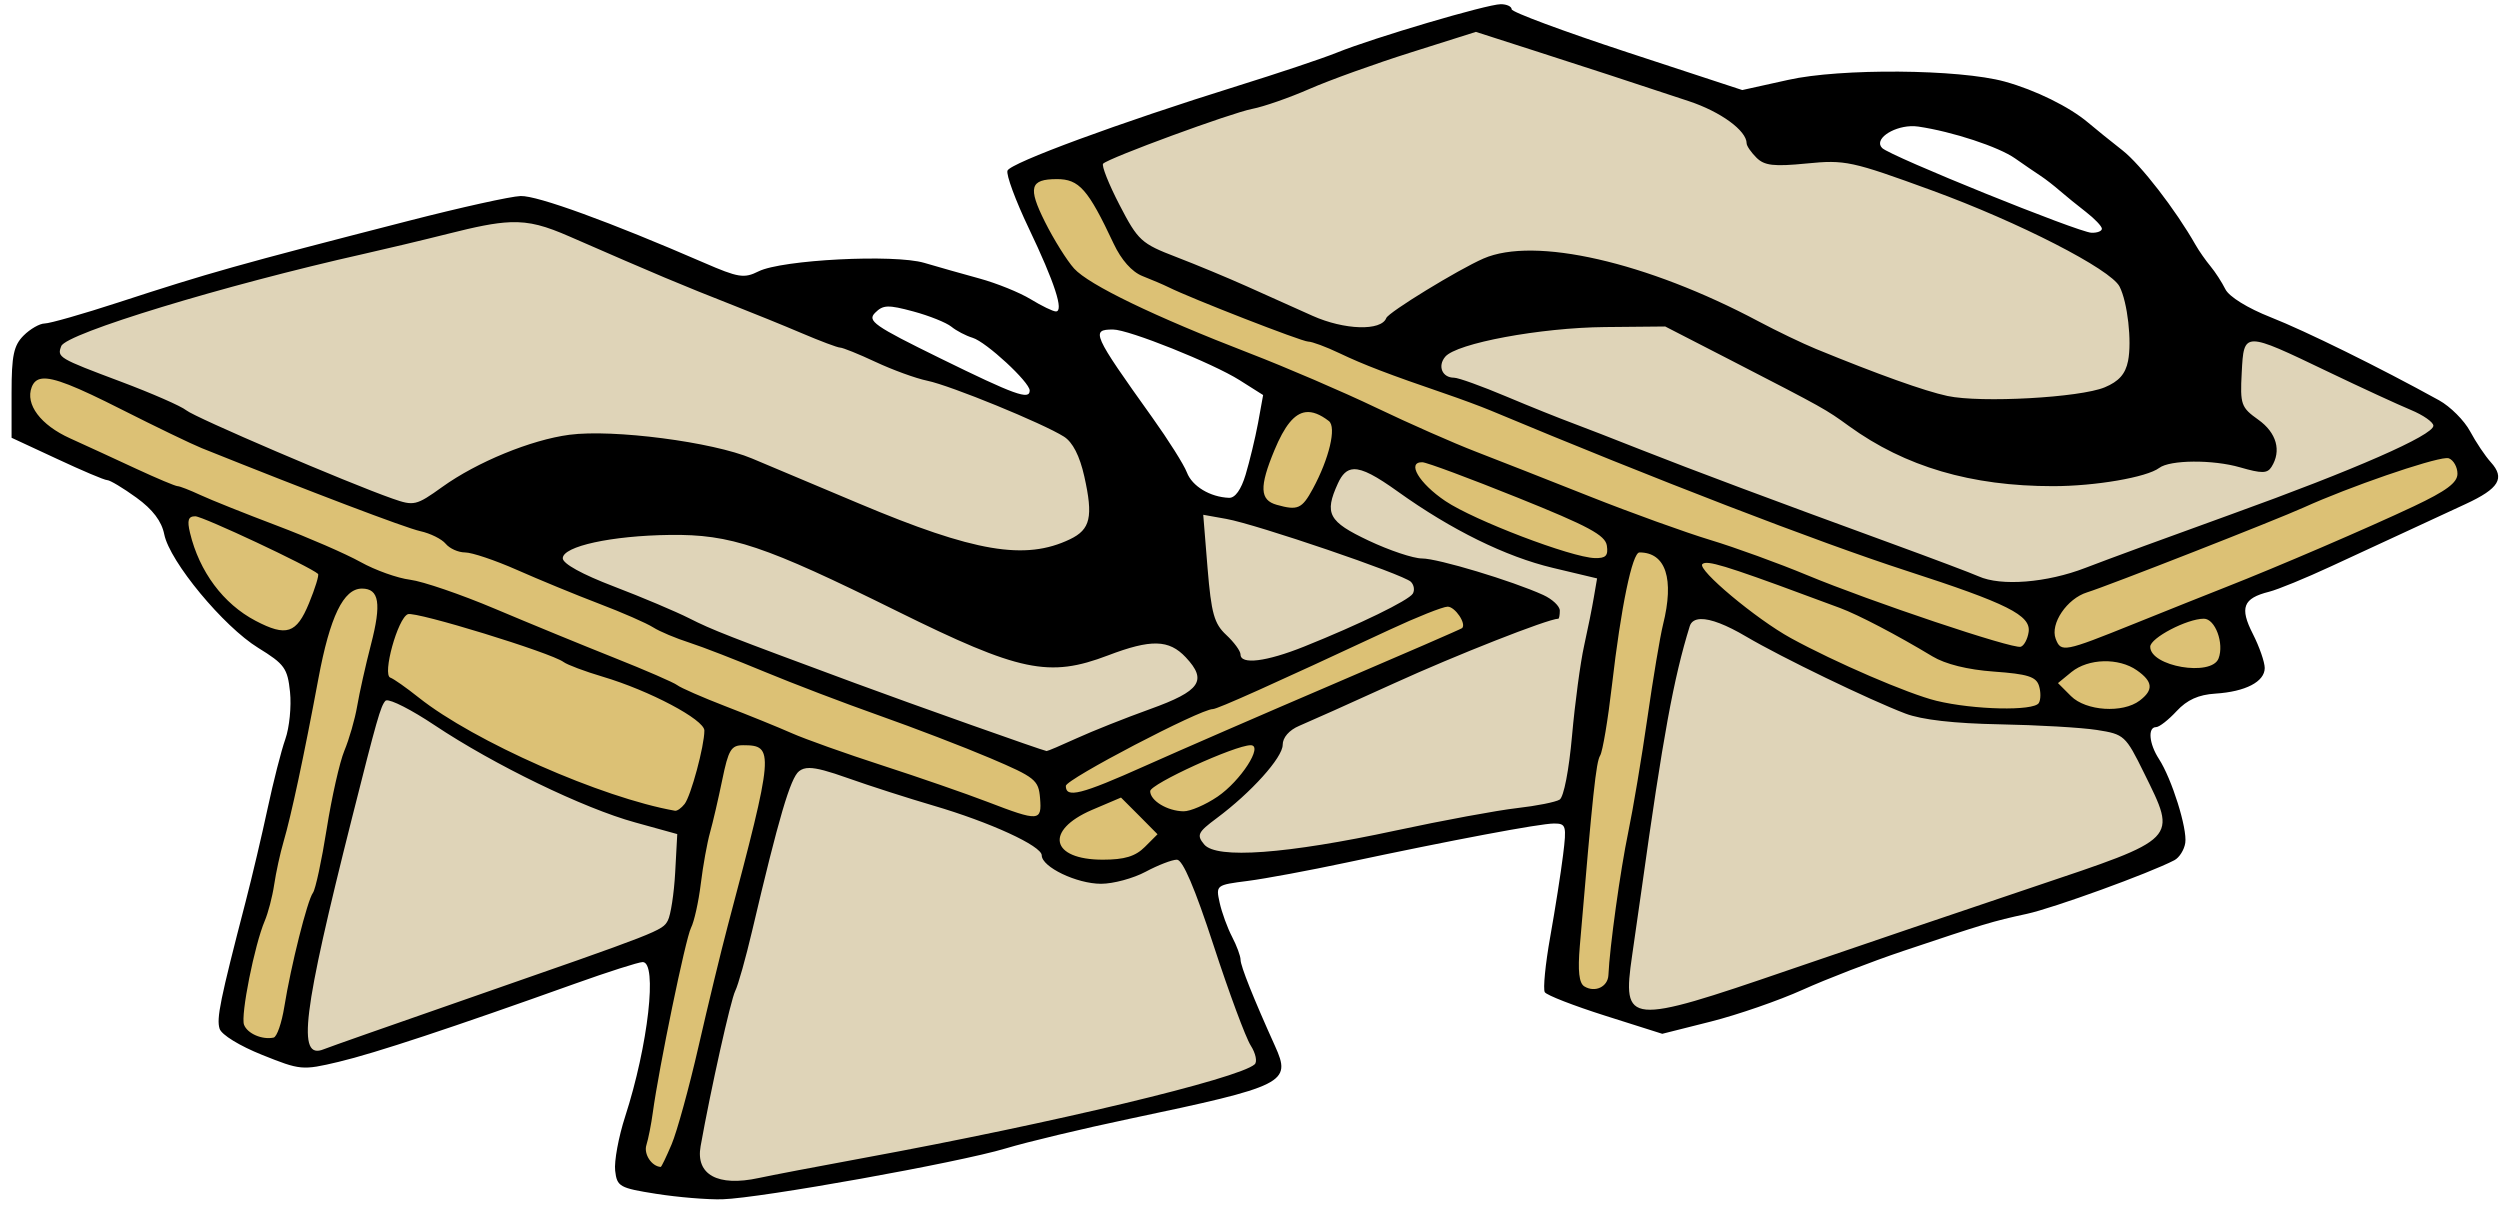
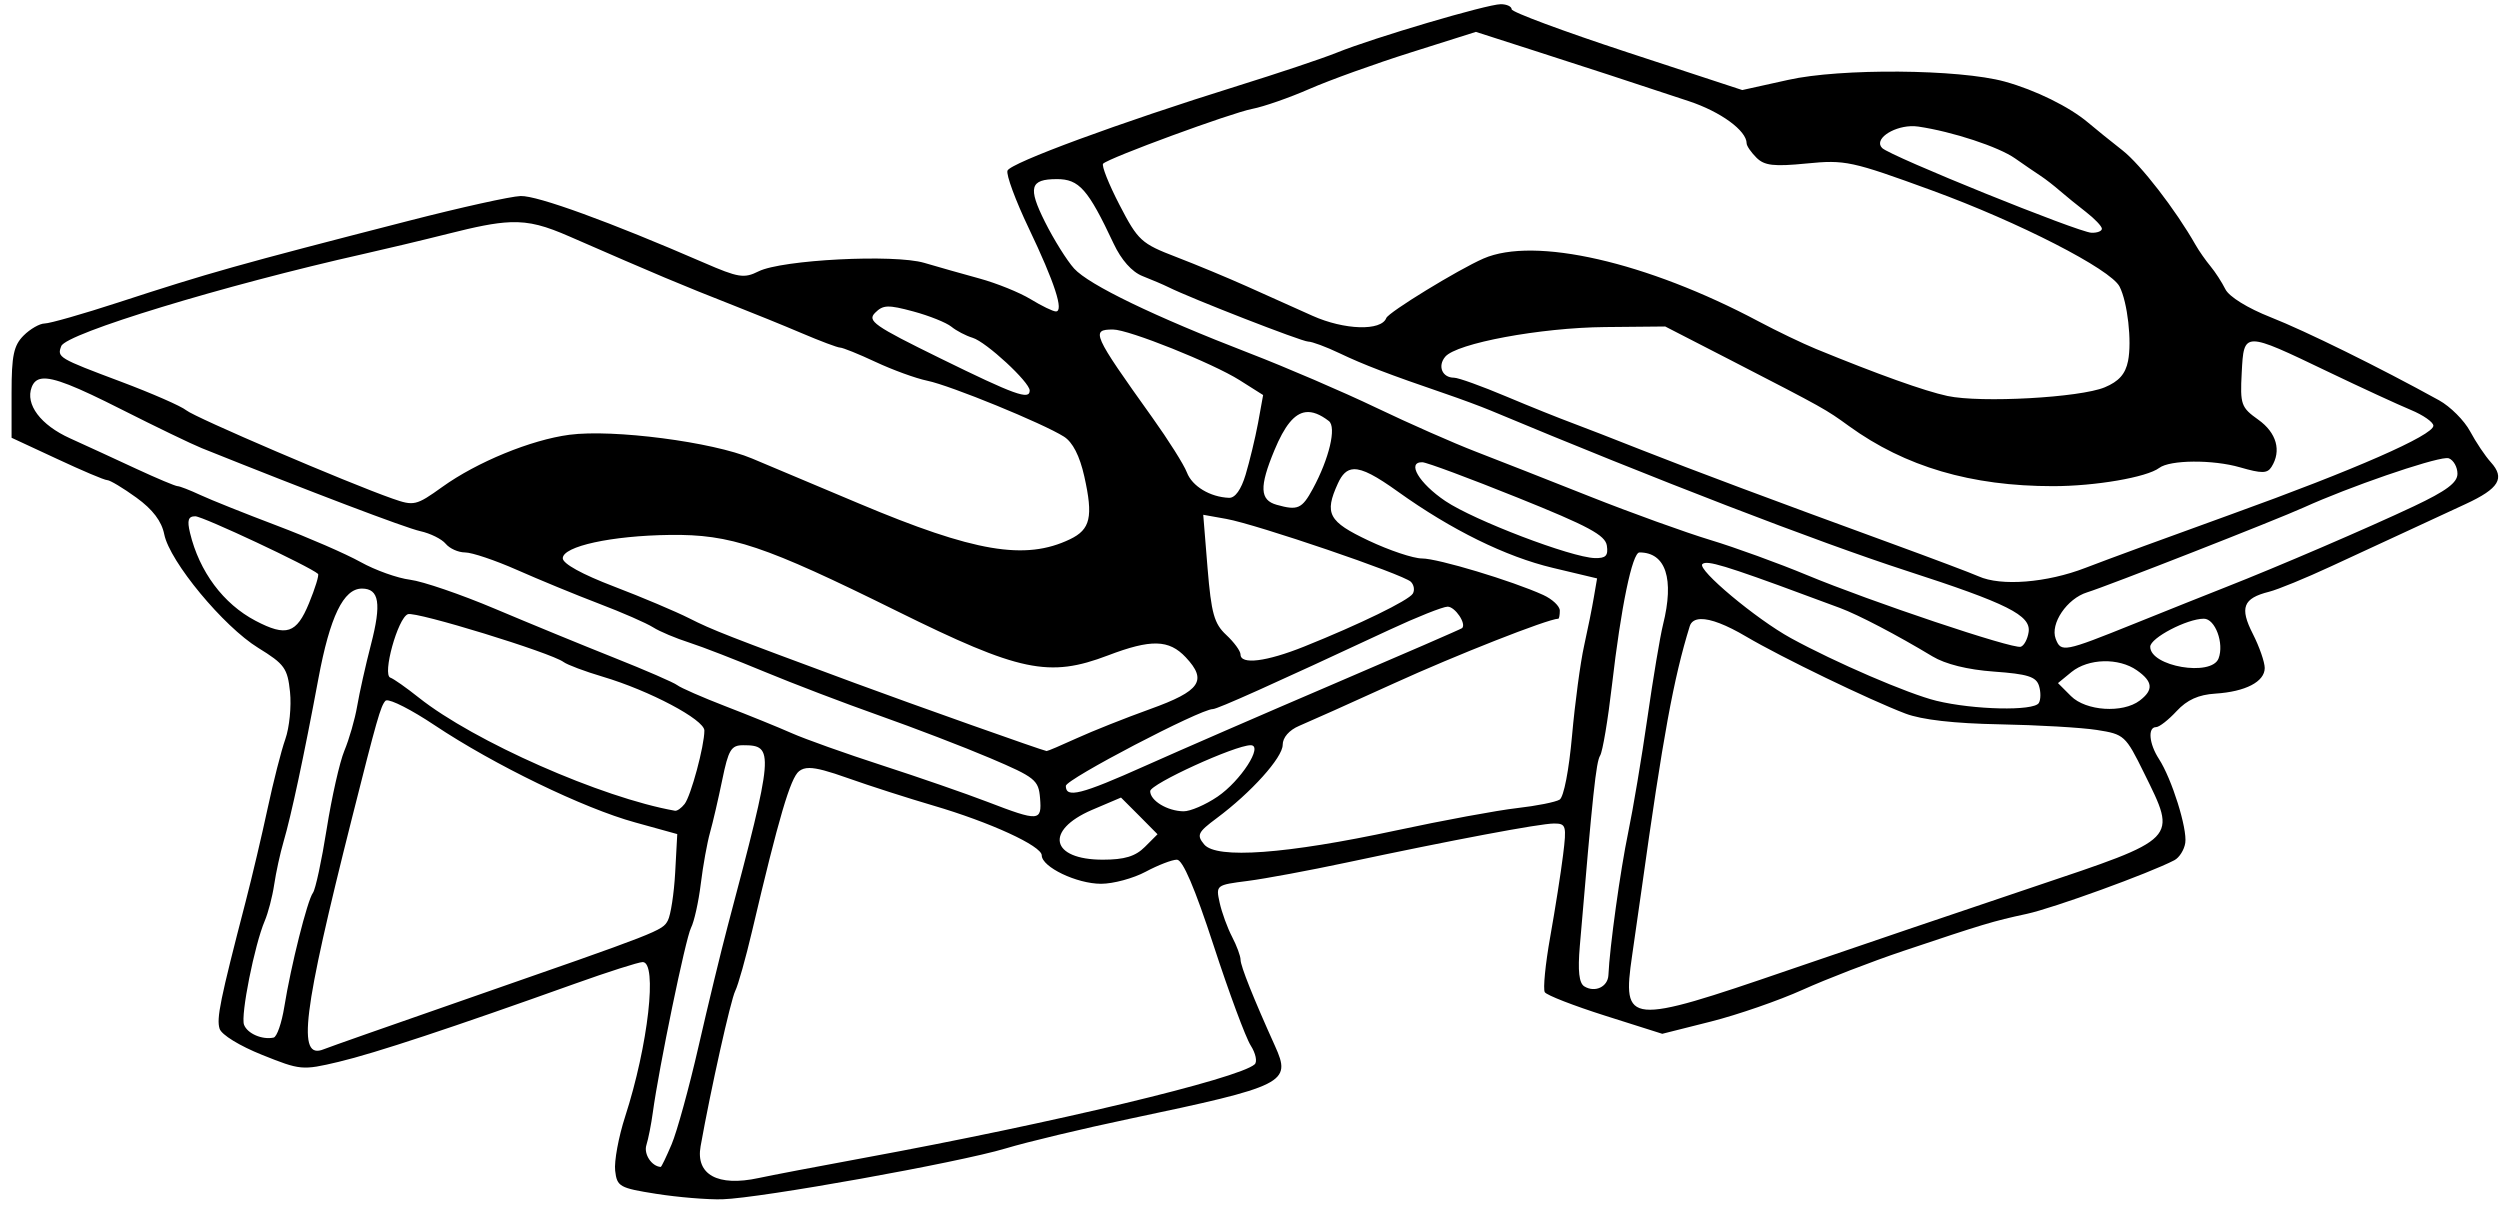
<svg xmlns="http://www.w3.org/2000/svg" xmlns:ns1="http://www.inkscape.org/namespaces/inkscape" id="svg2" viewBox="0 0 232.8 113.09" version="1.1" ns1:version="0.91 r13725">
  <title id="title3294">Geta</title>
  <defs id="defs4">
    <filter id="filter7883-7" color-interpolation-filters="sRGB">
      <feGaussianBlur id="feGaussianBlur7885-2" stdDeviation="1.501" />
    </filter>
  </defs>
  <g id="g6497" transform="matrix(.561 0 0 .561 -736.42 -820.8)">
    <g id="g6493" style="filter:url(#filter7883-7)">
-       <path id="path6450" style="color:#000000;fill:#dcc175" d="m1487.3 1491.1c-4.393-0.5-5.786 4.703-3.562 7.75 2.781 7.086 7.79 13.221 15.152 15.745 25.971 11.067 51.597 22.78 77.968 32.966 6.799 2.564 13.636 5.045 20.506 7.414-3.28-1.69-5.277 2.915-2.281 4.688 10.884 11.088 25.84 17.646 40.562 21.906 5.355 0.539 11.948 2.349 16.688-0.656 1.394-1.188-0.1-5.223 2.219-1.781 4.054 5.036 15.182 4.962 16.656-2.125-2.205-7.373-13.183-7.28-17.781-2.063-1.539 1.654-3.071-2.321-5.5-1.594-7.929-0.086-15.188-3.034-21.766-7.346-6.881-3.301 2.125 0.375 4.887 1.191 5.995 1.234 12.108 5.682 18.347 4.561 4.073-3.284 0.409-8.725-3.719-9.719-26.97-9.836-54.117-19.406-80.555-30.616-20.855-8.394-42.3-15.186-62.663-24.571-5.719-4.286-5.854-16.565-15.156-15.75zm-167.62 33.281c-6.018 1.097-3.578 9.112 0.562 11.125 7.603 4.741 20.02 9.317 25.469 11.781-4.763-0.64-3.527 5.541-2.063 8.125 3.006 6.756 9.239 14.351 17.281 13.938 4.02-1.824 6.255-7.152 5.969-11.344-4.152-4.636-11.218-5.894-16.531-9.031 12.466 4.812 24.282 11.174 37.25 14.375 8.721 3.343 17.356 6.929 25.969 10.531-10.93-3.971-21.864-9.101-33.469-10.406-3.949 2.284-4.623 8.118-4.594 12.281 3.701 4.29 9.525 6.974 14.281 10.125 11.028 5.808 22.832 11.841 35.281 13.344 4.741-1.362 4.526-8.014 5.969-11.906 1.367-3.596-1.677-6.62-4.688-7.875 18.76 7.933 38.091 14.925 57.5 20.875 4.874-0.237 3.894-8.62-0.094-10.031-22.956-10.615-47.55-17.856-70.469-28.344-8.191-3.563-16.648-6.983-25-9.594-9.612-5.315-20.757-7.638-30.719-12.25-12.36-4.427-23.869-11.551-36.156-15.688-0.581-0.056-1.168-0.103-1.75-0.031zm209.53 5.406c-5.705 2.114-7.83 9.278-8.5 14.781 0.75 5.886 10.339 6.073 11.594 0.188 1.538-3.941 5.811-10.444 1.094-13.719-1.294-0.636-2.681-1.467-4.187-1.25zm188.97 7.75c-19.68 5.143-38.054 14.696-57.281 21.375-5.27 1.125-12.013 7.871-7.219 12.969 5.159 1.655 10.355-2.992 15.327-4.083 2.664-1.287-2.943 2.288-0.764 4.146 3.034 4.532 13.16 6.032 14.75-0.437 0.257-3.045-1.316-7.111-4.75-7.406 14.208-6.257 29.434-10.973 42.438-19.375 2.974-2.258 1.487-7.596-2.5-7.188zm-170.53 0.812c-4.231 2.192 0.523 7.047 3.063 8.594 8.17 5.227 17.664 9.036 27.219 10.625 4.797-0.113 3.71-6.838-0.094-7.812-9.474-4.426-19.452-9.21-29.563-11.5h-0.312l-0.313 0.094zm37.188 14.844c-4.582 1.62-3.316 8.432-4.723 12.237-2.709 18.262-6.193 36.176-6.902 54.7-1.234 3.943 0.632 11.03 5.969 8.375 4.309-3.353 1.968-10.067 3.589-14.7 2.622-17.92 6.465-35.784 8.567-53.707 0.103-3.519-2.819-7.153-6.5-6.906zm-212.72 5.906c-7.149 2.738-6.753 12.318-8.743 18.46-3.107 17.154-7.732 33.915-11.601 50.79-1.239 3.679 0.101 8.367 4.5 8.75 6.154 0.592 4.905-8.212 6.5-11.906 3.146-12.023 6.138-24.147 8.692-36.436 2.209-8.576 5.323-17.339 5.558-26.189-0.557-2.116-2.645-3.873-4.906-3.469zm180.22 3.156c-15.45 5.709-30.199 13.642-45.432 19.715-6.128 3.717-14.026 5.696-18.849 11.097-1.454 3.954 4.749 3.693 5.562 2.781-3.42 1.415-9.585 5.52-5.469 9.531 5.955 4.315 15.092 2.383 19.094-3.813-2.911-2.501-5.073-5.896-8.5-7.719 2.522-0.85 9.896-4.588 4.312-1.312-3.589 4.148 3.968 8.183 7.562 6.844 5.294-2.051 11.442-6.367 11.875-12.469-0.012-2.914-6.348-0.867-2.073-2.332 12.13-5.663 25.024-10.071 36.542-16.762 0.876-2.657-1.827-5.995-4.625-5.562zm-116.66 22.875c-5.641 0.85-4.324 8.728-6.148 12.696-3.493 19-8.934 37.566-11.415 56.741 0.579 3.363 5.409 5.525 6.656 1.438 6.358-16.942 9.026-35.248 14.063-52.688 0.608-5.446 4.732-12.131 1.156-17.187-1.141-1.038-2.859-1.095-4.312-1z" />
-       <path id="path6418" style="color:#000000;fill:#dfd4b8" d="m1557 1466.7c-19.78 6.598-39.498 13.411-59.031 20.656-4.078 0.535-4.586 4.782-2.41 7.634 2.05 6.052 6.349 11.196 12.66 12.897 10.174 3.28 19.388 10.239 30.156 11.25 5.599 0.682 8.5-5.517 13.438-7.125 6.318-4.617 13.874-6.619 21.531-4.75 22.511 3.759 41.446 18.854 63.719 23.656 9.219-0.498 19.634 1.507 28-3.219 4.467-3.858 2.403-10.851 1.75-15.906-3.7-7.41-13.11-9.391-19.786-13.255-12.26-5-24.847-11.986-38.589-9.995-4.713 0.955-4.392-5.847-8.25-7.062-13.395-6.745-28.463-9.779-42.563-14.969l-0.625 0.187zm-160.5 31.688c-20.988 3.811-41.844 9.447-62.312 15.531-4.287 2.153-10.935 2.215-13.281 6.875 0.277 5.263 7.716 5.087 11.219 7.406 16.171 6.615 31.713 15.445 48.5 20.156 6.365-1.092 11.112-6.995 17.594-8.625 11.785-4.848 25.358-2.453 37.156 0.812 15.35 5.157 29.925 14.546 46.25 15.625 5.645 0.149 14.443-2.096 13.594-9.312-0.24-6.393-2.962-13.413-9.753-15.166-20.196-8.081-40.791-15.145-60.836-23.808-9.3-2.901-18.127-9.828-28.13-9.494zm186.12 17.094c-10.216 0.759-21.344 0.45-30.594 5.156-3.503 2.4-0.967 7.472 2.875 7.375 29.342 11.307 58.722 22.977 88.375 33.25 14.4 1.234 27.138-7.239 40.562-11.125 11.602-4.842 24.385-7.956 34.591-15.316 1.813-2.176-3.558-4.33-5.554-5.431-8.806-3.637-17.13-9.338-26.443-11.347-4.802 1.644-3.559 8.401-3.094 12.375 0.918 3.487 6.916 4.878 4.875 9.062-6.745-1.177-14.254-2.684-20.594 0.719-16.699 4.036-35.287 1.283-49.139-9.139-9.642-5.552-19.541-10.949-29.58-15.611-2.094 0.001-4.188-0.012-6.281 0.031zm-45.469 23.812c-5.737 1.621-7.39 11.577-0.969 13.594 10.066 6.067 23.674 5.641 33.094 11.687-14.985 5.395-30.089 11.634-44.156 19.125-2.5 7.327-9.493 11.453-14.625 16.75-1.676 4.758 4.853 6.731 8.469 5.844 17.494-0.513 34.451-5.836 51.688-8.312 5.5-1.899 3.611-9.675 4.981-14.112 0.543-8.278 2.802-16.446 3.8-24.67-3.434-4.109-10.201-2.845-14.625-5.5-9.879-3.098-17.425-10.795-26.938-14.437-0.238 0.018-0.488-0.039-0.719 0.031zm-25.656 8.281c-1.824 4.902 0.305 10.951 0.594 16.156 0.673 4.124 3.776 7.661 6.469 10.562 9.3 0.51 17.66-5.342 25.92-8.832 3.693-0.589 6.485-5.912 2.142-7.793-10.784-4.53-22.212-8.36-33.719-10.688h-0.844l-0.563 0.594zm-90.031 2.781c-5.558 0.665-12.796-0.177-16.781 4.375-0.377 5.321 7.252 5.989 10.719 8.031 23.083 10.074 46.904 18.847 70.812 26.687 8.509-3.309 17.631-5.959 25.438-10.656 4.326-4.207-2.113-10.222-6.562-10.625-7.833 0.551-15.131 5.735-23.219 3.125-17.789-5.396-33.253-17.928-51.719-20.75-2.887-0.256-5.792-0.259-8.688-0.188zm172.84 13.906c-4.821 1.701-3.72 8.688-5.46 12.634-3.118 16.941-6.072 34.09-7.415 51.21 0.497 5.643 7.697 4.816 11.438 3.316 25.34-8.148 50.783-16.469 75.594-25.972 3.99-1.471 6.603-6 3.875-9.969-2.329-5.766-5.381-13.775-13.031-13.062-13.294-1.402-27.546 0.632-39.362-6.872-8.566-3.128-16.103-9.84-25.231-11.315h-0.188l-0.219 0.031zm-217.88 13.5c-4.289 3.46-3.526 10.624-5.682 15.437-2.945 14.12-8.254 28.059-8.693 42.532 0.291 4.516 5.583 3.826 8.438 1.952 17.489-6.364 35.679-11.579 52.656-19.108 4.844-4.573 2.784-12.423 3.875-18.406-17.749-3.61-33.336-13.636-48.969-22.375-0.526-0.045-1.077-0.264-1.625-0.031zm70.031 11.25c-5.645 1.345-4.996 9.08-6.969 13.375-4.014 17.823-10.428 35.14-12.344 53.312 1.737 7.009 10.538 5.234 15.683 4.032 25.894-5.341 52.308-9.273 77.41-17.594 5.025-1.928 0.999-7.355-0.094-10.438-3.574-9.254-6.192-18.917-10.469-27.844-6.852 0.8-13.39 6.881-20.313 2.5-2.784-1.557-3.748-5.191-7.312-5.875-11.284-4.937-23.274-8.715-35.281-11.5l-0.312 0.031z" />
-     </g>
+       </g>
    <path id="path6236-3" style="fill:#000000" d="m1561.8 1463.8c-2.256 0-21.07 5.561-27.188 8.031-2.475 1-9.9 3.474-16.5 5.531-19.678 6.133-37.695 12.779-38.188 14.062-0.254 0.661 1.331 4.953 3.531 9.562 4.313 9.036 5.866 13.822 4.5 13.812-0.472 0-2.357-0.915-4.188-2.031-1.831-1.116-5.656-2.661-8.5-3.438s-6.956-1.944-9.156-2.594c-4.981-1.471-23.639-0.52-27.5 1.406-2.417 1.206-3.343 1.059-9.094-1.438-15.584-6.764-27.634-11.154-30.406-11.062-1.65 0.055-9.975 1.903-18.5 4.094-28.58 7.344-33.237 8.664-48.25 13.562-5.921 1.932-11.433 3.5-12.25 3.5-0.817 0-2.4 0.9-3.5 2-1.643 1.643-2 3.324-2 9.469v7.5l7.531 3.5c4.137 1.937 7.888 3.531 8.344 3.531s2.641 1.31 4.844 2.906c2.723 1.972 4.19 3.918 4.625 6.094 0.904 4.522 9.838 15.302 15.594 18.844 4.391 2.702 4.869 3.395 5.281 7.312 0.25 2.381-0.1 5.919-0.781 7.844-0.681 1.925-1.995 7.1-2.938 11.5s-2.586 11.375-3.656 15.5c-4.241 16.34-4.852 19.364-4.313 21.062 0.321 1.012 3.337 2.852 7.063 4.344 6.341 2.538 6.633 2.595 12.687 1.156 6.047-1.437 18.888-5.694 39.219-12.969 5.5-1.968 10.562-3.584 11.25-3.594 2.491-0.022 0.926 13.815-2.906 25.656-1.095 3.385-1.835 7.418-1.656 8.969 0.305 2.645 0.716 2.881 6.812 3.844 3.575 0.565 8.525 0.979 11 0.906 6.325-0.186 39.189-6.085 47-8.438 3.575-1.077 12.8-3.285 20.5-4.906 25.97-5.47 26.984-5.975 24.219-12.094-3.593-7.95-5.709-13.261-5.719-14.312 0-0.618-0.636-2.337-1.406-3.812-0.77-1.476-1.704-4.025-2.063-5.656-0.646-2.94-0.605-2.951 4.656-3.625 2.919-0.374 10.262-1.743 16.312-3.031 17.651-3.758 32.218-6.5 34.531-6.5 2.005 0 2.109 0.345 1.5 5.25-0.358 2.888-1.311 8.976-2.125 13.531-0.814 4.556-1.218 8.714-0.906 9.219 0.312 0.505 4.827 2.255 10.031 3.906l9.469 3 8.062-2.031c4.443-1.123 11.301-3.499 15.25-5.281 3.949-1.783 11.462-4.684 16.688-6.438 13.256-4.448 14.844-4.935 20.5-6.156 4.402-0.951 20.394-6.757 24.5-8.906 0.825-0.432 1.641-1.729 1.812-2.875 0.356-2.382-2.237-10.644-4.375-13.938-1.644-2.533-1.884-5.281-0.469-5.281 0.528 0 2.052-1.196 3.406-2.656 1.738-1.875 3.633-2.728 6.438-2.906 4.981-0.317 8.188-1.974 8.188-4.25 0-0.964-0.88-3.52-1.969-5.656-2.223-4.359-1.639-5.914 2.688-7 1.456-0.365 6.059-2.256 10.219-4.187 4.159-1.931 9.812-4.54 12.562-5.813 2.75-1.273 7.187-3.333 9.844-4.562 5.568-2.577 6.585-4.288 4.187-6.938-0.938-1.036-2.478-3.336-3.437-5.125-0.959-1.789-3.274-4.117-5.156-5.156-9.904-5.469-22.182-11.513-27.938-13.781-3.837-1.512-6.912-3.415-7.531-4.656-0.576-1.155-1.687-2.87-2.469-3.812-0.782-0.942-1.897-2.525-2.469-3.531-3.314-5.834-9.106-13.334-12.156-15.719-1.935-1.512-4.489-3.578-5.688-4.594-3.075-2.607-8.765-5.417-13.844-6.812-7.575-2.082-27.322-2.224-35.938-0.281l-7.625 1.688-19.125-6.281c-10.528-3.462-19.156-6.665-19.156-7.125 0-0.461-0.809-0.844-1.812-0.844zm-4.125 4.594 9.719 3.125c9.661 3.109 14.356 4.642 25.625 8.375 5.293 1.753 9.594 4.895 9.594 7 0 0.426 0.734 1.484 1.625 2.375 1.321 1.321 2.863 1.509 8.344 0.969 6.383-0.629 7.424-0.41 20.781 4.469 14.445 5.276 29.684 13.084 31.156 15.969 1.325 2.598 2.06 9.076 1.406 12.344-0.435 2.173-1.523 3.392-3.875 4.375-4.092 1.71-20.568 2.618-26.094 1.437-3.81-0.814-11.584-3.602-21.844-7.812-2.2-0.903-6.475-2.953-9.5-4.563-18.558-9.874-37.217-14.14-45.688-10.437-4.207 1.839-15.756 8.912-16.125 9.875-0.835 2.182-6.949 2.001-12.25-0.375-2.996-1.343-7.912-3.551-10.938-4.906-3.025-1.355-8.262-3.54-11.656-4.844-5.833-2.241-6.358-2.712-9.438-8.656-1.792-3.458-3.015-6.548-2.719-6.844 0.976-0.976 21.245-8.419 24.75-9.094 1.888-0.363 6.163-1.849 9.5-3.312 3.337-1.463 10.912-4.191 16.844-6.062zm72.125 15.656c0.441-0.022 0.881 0 1.312 0.062 5.673 0.838 13.347 3.367 16.062 5.281 1.496 1.054 3.413 2.356 4.25 2.906s2.273 1.675 3.219 2.5c0.945 0.825 2.898 2.4 4.313 3.5 1.415 1.1 2.6 2.337 2.625 2.75 0.025 0.412-0.756 0.72-1.719 0.688-2.183-0.072-33.384-12.697-34.75-14.062-1.405-1.405 1.601-3.475 4.688-3.625zm-141.69 8.781c3.711 0 5.175 1.653 9.438 10.719 1.265 2.69 3.022 4.679 4.781 5.375 1.53 0.606 3.471 1.424 4.312 1.844 3.725 1.859 22.137 9.031 23.188 9.031 0.64 0 2.982 0.869 5.219 1.938 3.94 1.882 8.19 3.515 17.562 6.719 2.475 0.846 5.85 2.091 7.5 2.781 27.133 11.347 54.418 21.868 69 26.594 16.798 5.443 20.723 7.407 20.312 10.188-0.172 1.165-0.762 2.272-1.312 2.437-1.343 0.404-24.904-7.503-35.5-11.906-4.675-1.942-11.875-4.564-16-5.812-4.125-1.248-13.125-4.491-20-7.219-6.875-2.728-15.425-6.092-19-7.469-3.575-1.377-11-4.645-16.5-7.281-5.5-2.636-14.95-6.696-21-9.031-15.803-6.1-26.662-11.346-29.125-14.062-1.177-1.298-3.361-4.787-4.844-7.75-2.857-5.709-2.482-7.094 1.969-7.094zm-90.719 7.156c3.349-0.124 5.9 0.653 9.844 2.375 14.536 6.345 18.469 8.006 27.375 11.5 3.025 1.187 8.031 3.213 11.125 4.531 3.094 1.318 5.978 2.406 6.406 2.406s3.072 1.062 5.875 2.375c2.803 1.313 6.669 2.729 8.594 3.125 3.855 0.793 19.215 7.08 22.688 9.281 1.443 0.915 2.608 3.168 3.375 6.594 1.508 6.738 1.021 8.81-2.375 10.438-7.44 3.566-15.844 2.139-35.031-5.938-6.68-2.812-14.67-6.171-17.75-7.469-6.526-2.751-23.027-4.894-30.312-3.937-6.36 0.835-15.354 4.534-21.094 8.656-4.356 3.128-4.723 3.185-8.281 1.938-7.465-2.618-32.76-13.449-34.219-14.656-0.825-0.683-5.706-2.82-10.844-4.75-10.408-3.908-10.623-4.038-9.906-5.906 0.81-2.111 26.996-10.09 50.25-15.312 3.3-0.741 9.6-2.235 14-3.344 4.591-1.157 7.676-1.81 10.281-1.906zm62.656 14c0.9-0.03 2.174 0.252 4.25 0.812 2.649 0.715 5.487 1.855 6.312 2.531s2.417 1.506 3.531 1.844c2.249 0.682 9.469 7.359 9.469 8.75 0 1.63-2.438 0.746-14.844-5.344-11.009-5.404-12.164-6.211-10.812-7.562 0.652-0.653 1.194-1.001 2.094-1.031zm129.06 3.312 11 5.656c15.539 8.004 15.63 8.076 19.5 10.875 9.339 6.755 20.284 9.969 33.875 9.969 6.989 0 15.553-1.467 17.625-3.031 1.778-1.342 8.897-1.401 13.406-0.094 3.614 1.047 4.527 1.029 5.219-0.062 1.698-2.679 0.851-5.68-2.188-7.844-2.86-2.037-3.029-2.51-2.75-7.813 0.362-6.886 0.282-6.885 14.312-0.156 5.5 2.638 11.688 5.488 13.75 6.344 2.062 0.855 3.75 2.033 3.75 2.625 0 1.585-13.099 7.33-33.5 14.687-9.9 3.57-20.807 7.573-24.25 8.906-6.393 2.476-14.016 3.09-17.75 1.406-1.1-0.496-7.625-2.957-14.5-5.469-19.667-7.186-32.837-12.112-41.5-15.531-4.4-1.737-9.575-3.759-11.5-4.469-1.925-0.71-6.816-2.664-10.875-4.375-4.059-1.711-7.966-3.125-8.688-3.125-1.953 0-2.76-1.913-1.469-3.469 1.868-2.25 15.818-4.84 26.531-4.937l10-0.094zm-91.656 0.5c2.586 0 16.535 5.588 21 8.406l3.906 2.469-0.844 4.656c-0.478 2.557-1.418 6.411-2.062 8.563-0.743 2.479-1.741 3.884-2.75 3.844-3.15-0.125-6.125-1.918-7-4.219-0.49-1.289-3.086-5.396-5.75-9.125-9.929-13.897-10.225-14.594-6.5-14.594zm-177.81 8.156c1.927-0.247 5.675 1.297 13.188 5.094 5.713 2.888 11.72 5.786 13.344 6.438 18.083 7.259 33.826 13.242 36.281 13.781 1.665 0.366 3.563 1.304 4.219 2.094 0.655 0.79 2.092 1.438 3.219 1.438 1.126 0 5.006 1.305 8.625 2.906 3.619 1.601 9.744 4.128 13.594 5.594 3.85 1.465 7.9 3.237 9 3.938 1.1 0.701 3.8 1.824 6 2.531 2.2 0.708 7.825 2.899 12.5 4.844 4.675 1.945 13.225 5.206 19 7.25 5.775 2.044 14.081 5.226 18.469 7.094 7.448 3.171 8.006 3.621 8.25 6.625 0.314 3.874-0.153 3.916-8.719 0.625-3.575-1.373-11.45-4.102-17.5-6.062-6.05-1.96-12.8-4.367-15-5.344-2.2-0.977-7.15-2.983-11-4.469-3.85-1.486-7.45-3.067-8-3.5-0.55-0.433-5.275-2.487-10.5-4.562-5.225-2.075-14.13-5.738-19.781-8.125s-11.977-4.551-14.063-4.813c-2.086-0.262-5.78-1.577-8.219-2.937s-8.713-4.086-13.938-6.063c-5.225-1.976-10.923-4.256-12.656-5.062-1.733-0.806-3.429-1.469-3.781-1.469s-3.429-1.29-6.844-2.875c-3.415-1.585-8.365-3.873-11-5.062-4.892-2.208-7.473-5.639-6.375-8.5 0.308-0.803 0.811-1.294 1.687-1.406zm209.78 5.563c1.141-0.144 2.406 0.364 3.844 1.469 1.303 1.001 0.063 6.241-2.656 11.25-1.809 3.332-2.502 3.636-6 2.656-2.807-0.786-2.906-2.972-0.375-9.063 1.675-4.031 3.285-6.072 5.188-6.312zm189.34 7.625c0.18-0.01 0.326 0 0.406 0.031 0.796 0.306 1.438 1.47 1.438 2.562 0 1.483-1.835 2.845-7.25 5.406-7.579 3.584-22.704 10.082-31.25 13.437-2.75 1.08-9.621 3.825-15.25 6.094-11.565 4.66-12.058 4.76-12.938 2.469-0.959-2.5 1.87-6.685 5.219-7.719 3.37-1.04 31.399-12.023 35.969-14.094 7.567-3.429 20.954-8.034 23.656-8.187zm-169.97 0.687c0.728 0.017 7.838 2.668 15.812 5.875 11.777 4.736 14.553 6.231 14.812 7.969 0.25 1.675-0.184 2.108-2 2.062-3.89-0.099-20.043-6.258-24.812-9.469-4.378-2.947-6.47-6.497-3.812-6.438zm-11.375 1.156c1.523-0.053 3.729 1.153 7.312 3.719 8.889 6.365 17.906 10.796 25.719 12.656l7.344 1.75-0.531 3.094c-0.283 1.701-1.011 5.344-1.625 8.094s-1.514 9.465-2 14.906c-0.509 5.71-1.37 10.197-2.062 10.625-0.66 0.408-3.839 1.042-7.063 1.406s-12.278 2.03-20.125 3.719c-18.173 3.91-29.777 4.765-31.812 2.313-1.288-1.551-1.064-2.018 2.062-4.344 5.742-4.271 10.969-10.079 10.969-12.188 0-1.211 1.067-2.446 2.75-3.156 1.512-0.638 8.6-3.801 15.75-7.062 10.172-4.64 25.48-10.67 27.25-10.719 0.138 0 0.25-0.607 0.25-1.344 0-0.737-1.241-1.906-2.75-2.594-5.142-2.343-17.495-6.062-20.125-6.062-1.442-0-5.438-1.343-8.875-2.969-6.653-3.147-7.375-4.461-5.094-9.469 0.694-1.523 1.472-2.334 2.656-2.375zm-25 7.562 3.844 0.688c5.013 0.9 29.396 9.209 30.625 10.438 0.521 0.521 0.66 1.406 0.313 1.969-0.695 1.124-8.788 5.073-18.031 8.781-6.299 2.527-10.562 3.043-10.562 1.312 0-0.576-1.074-2.039-2.375-3.25-2.001-1.863-2.472-3.553-3.094-11.062zm-167.31 0.25c1.248 0 19.053 8.355 20.375 9.562 0.203 0.185-0.472 2.376-1.5 4.875-2.073 5.04-3.751 5.594-8.875 2.906-5.345-2.804-9.331-8.154-10.875-14.594-0.502-2.094-0.297-2.75 0.875-2.75zm78.781 3.094c10.113-0.125 15.662 1.75 37.719 12.656 20.359 10.067 25.214 11.072 35 7.344 7.141-2.721 10.124-2.65 12.906 0.312 3.628 3.862 2.446 5.589-5.906 8.594-4.125 1.484-9.605 3.664-12.188 4.844-2.582 1.179-4.832 2.14-5 2.125-0.56-0.049-22.19-7.719-31.812-11.281-21.253-7.867-23.66-8.805-27.5-10.75-2.2-1.114-7.825-3.495-12.5-5.281-5.275-2.015-8.5-3.786-8.5-4.687 0-1.988 8.101-3.756 17.781-3.875zm160.94 2.906c4.372 0 5.811 4.372 3.906 12-0.481 1.925-1.647 8.9-2.594 15.5-0.947 6.6-2.385 15.15-3.187 19-1.291 6.191-3.083 19.075-3.281 23.656-0.085 1.958-2.243 2.961-4 1.875-0.875-0.54-1.097-2.557-0.75-6.656 2.164-25.536 2.708-30.582 3.375-31.656 0.417-0.672 1.302-5.944 1.969-11.719 1.489-12.884 3.365-22 4.563-22zm10.875 1.75c1.419-0.212 6.056 1.374 22.406 7.469 3.088 1.151 9.461 4.484 15.344 8.031 2.138 1.289 5.822 2.217 10.219 2.531 5.568 0.398 6.991 0.84 7.469 2.344 0.324 1.022 0.312 2.32-0.031 2.875-0.836 1.353-10.796 1.135-17-0.375-4.638-1.129-16.806-6.376-24.156-10.406-5.768-3.163-15.588-11.381-14.688-12.281 0.096-0.096 0.235-0.157 0.438-0.188zm-222.94 4.25c2.885 0 3.275 2.472 1.5 9.312-0.883 3.403-1.906 7.987-2.281 10.188-0.375 2.2-1.342 5.53-2.125 7.406-0.783 1.876-2.101 7.726-2.938 13-0.836 5.274-1.865 10.044-2.281 10.594-0.919 1.214-3.666 12.15-4.75 18.906-0.434 2.705-1.231 5.01-1.781 5.125-1.894 0.398-4.343-0.658-4.906-2.125-0.596-1.552 1.742-13.278 3.437-17.25 0.55-1.287 1.264-3.987 1.563-6 0.299-2.013 0.996-5.231 1.562-7.156 1.25-4.246 3.389-14.227 5.781-27.062 1.916-10.281 4.165-14.938 7.219-14.938zm180.22 3c1.234 0 3.148 2.834 2.406 3.562-0.15 0.148-9.731 4.306-21.281 9.25-11.55 4.944-25.633 11.064-31.281 13.594-10.721 4.801-13.229 5.431-13.219 3.344 0-1.097 22.309-12.75 24.406-12.75 0.754 0 9.865-4.085 29.313-13.156 4.526-2.111 8.879-3.844 9.656-3.844zm-172.59 1.25c1.314-0.504 23.794 6.4 25.844 7.938 0.617 0.462 3.542 1.559 6.5 2.438 7.767 2.306 16.875 7.128 16.875 8.938 0 2.561-2.236 10.851-3.281 12.188-0.538 0.688-1.249 1.186-1.594 1.125-12.144-2.14-33.364-11.496-42.531-18.781-2.045-1.625-4.168-3.129-4.719-3.313-1.375-0.459 1.229-9.887 2.906-10.531zm298.12 0.75c1.875 0 3.397 4.094 2.438 6.594-1.179 3.071-11.344 1.334-11.344-1.938 0-1.458 6.113-4.656 8.906-4.656zm-83.5 0.062c1.625-0.043 4.201 0.942 7.531 2.906 5.825 3.435 20.455 10.507 26.438 12.781 2.707 1.029 8.074 1.642 15.625 1.781 6.325 0.117 13.592 0.535 16.156 0.938 4.53 0.711 4.748 0.901 7.813 7.125 5.504 11.181 5.933 10.769-18.469 18.969-11.55 3.881-29.775 10.068-40.5 13.75-26.806 9.204-27.671 9.108-26-2.406 0.592-4.08 1.294-8.981 1.562-10.906 3.564-25.533 5.327-35.102 8-43.75 0.238-0.77 0.869-1.162 1.844-1.188zm66.875 7c1.986-0.052 4.003 0.451 5.5 1.5 2.678 1.876 2.805 3.258 0.469 5.031-2.806 2.13-8.92 1.736-11.406-0.75l-2.156-2.156 2.25-1.844c1.388-1.124 3.358-1.73 5.344-1.781zm-285.09 6.5c0.772-0.188 4.222 1.573 8 4.094 9.901 6.607 24.796 13.822 33.312 16.156l7 1.938-0.344 6.375c-0.19 3.506-0.748 7.09-1.219 7.969-0.914 1.708-1.173 1.817-33.938 13.219-11.825 4.115-22.267 7.78-23.188 8.156-4.461 1.823-3.488-5.935 4.719-38.469 4.11-16.291 4.723-18.476 5.531-19.375 0.027-0.03 0.074-0.05 0.125-0.062zm59.25 7.438c5.2 0 5.132 0.993-2.562 30-1.094 4.125-3.272 13.125-4.844 20s-3.591 14.188-4.469 16.25c-0.877 2.062-1.682 3.76-1.812 3.75-1.509-0.098-2.843-2.132-2.375-3.625 0.323-1.031 0.801-3.45 1.062-5.375 1.017-7.481 5.453-28.961 6.344-30.688 0.516-1.001 1.256-4.287 1.625-7.312s1.064-6.85 1.531-8.5c0.467-1.65 1.38-5.588 2.031-8.75 1.029-4.995 1.466-5.75 3.469-5.75zm84.25 0c2.15 0.015-1.662 5.923-5.5 8.531-2.007 1.364-4.546 2.455-5.656 2.438-2.677-0.04-5.531-1.765-5.531-3.344 0-1.189 14.131-7.643 16.688-7.625zm-73.25 3.781c1.253 0.01 3.122 0.521 6.406 1.688 3.653 1.297 10.007 3.334 14.094 4.531 9.513 2.787 18.052 6.715 18.062 8.281 0.01 1.938 5.814 4.719 9.844 4.719 2.026 0 5.354-0.9 7.406-2s4.397-2 5.188-2c0.965 0 2.971 4.682 6.094 14.25 2.558 7.838 5.327 15.298 6.156 16.594 0.83 1.296 1.12 2.705 0.656 3.125-2.608 2.361-33.511 9.766-64.844 15.531-7.7 1.417-15.575 2.927-17.5 3.344-6.779 1.466-10.468-0.56-9.625-5.281 1.686-9.439 5.002-24.295 5.75-25.781 0.477-0.947 1.742-5.447 2.812-10 4.417-18.789 6.347-25.341 7.781-26.469 0.449-0.353 0.967-0.535 1.719-0.531zm51.719 4.906 3.031 3.031 3.031 3.062-2.094 2.094c-1.576 1.576-3.367 2.125-7 2.125-8.634 0-9.701-4.842-1.812-8.25z" />
  </g>
</svg>